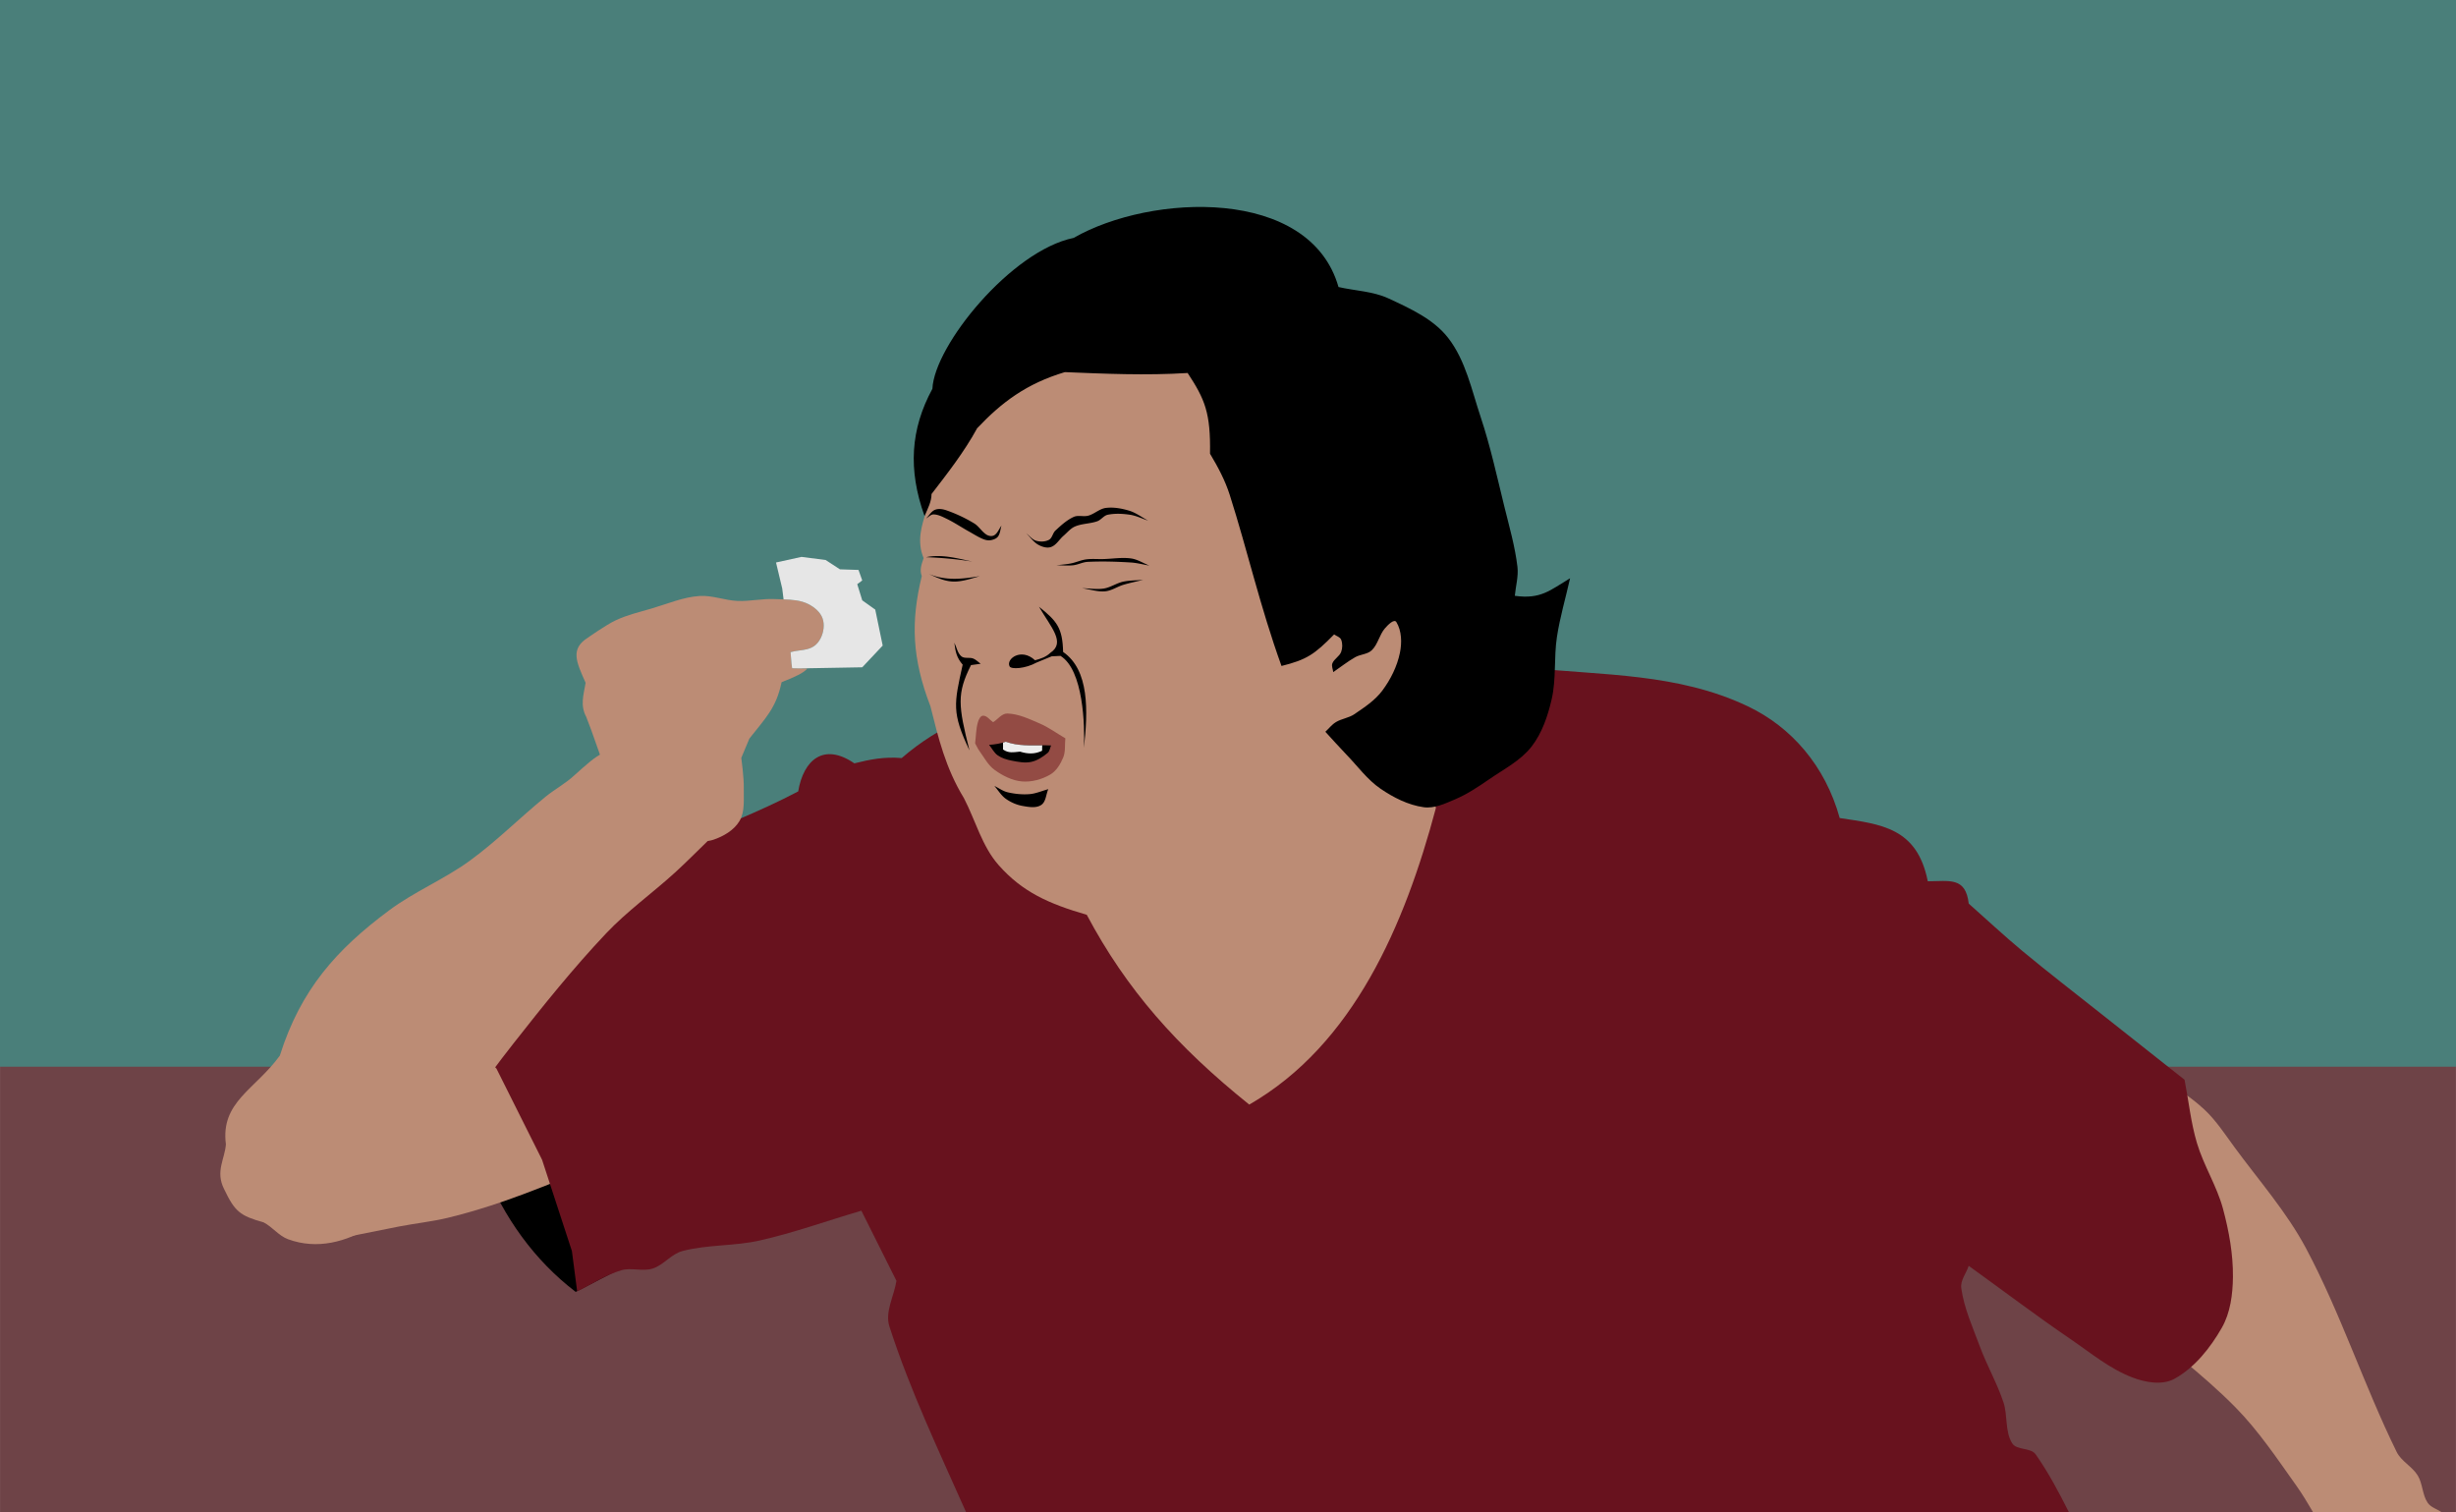
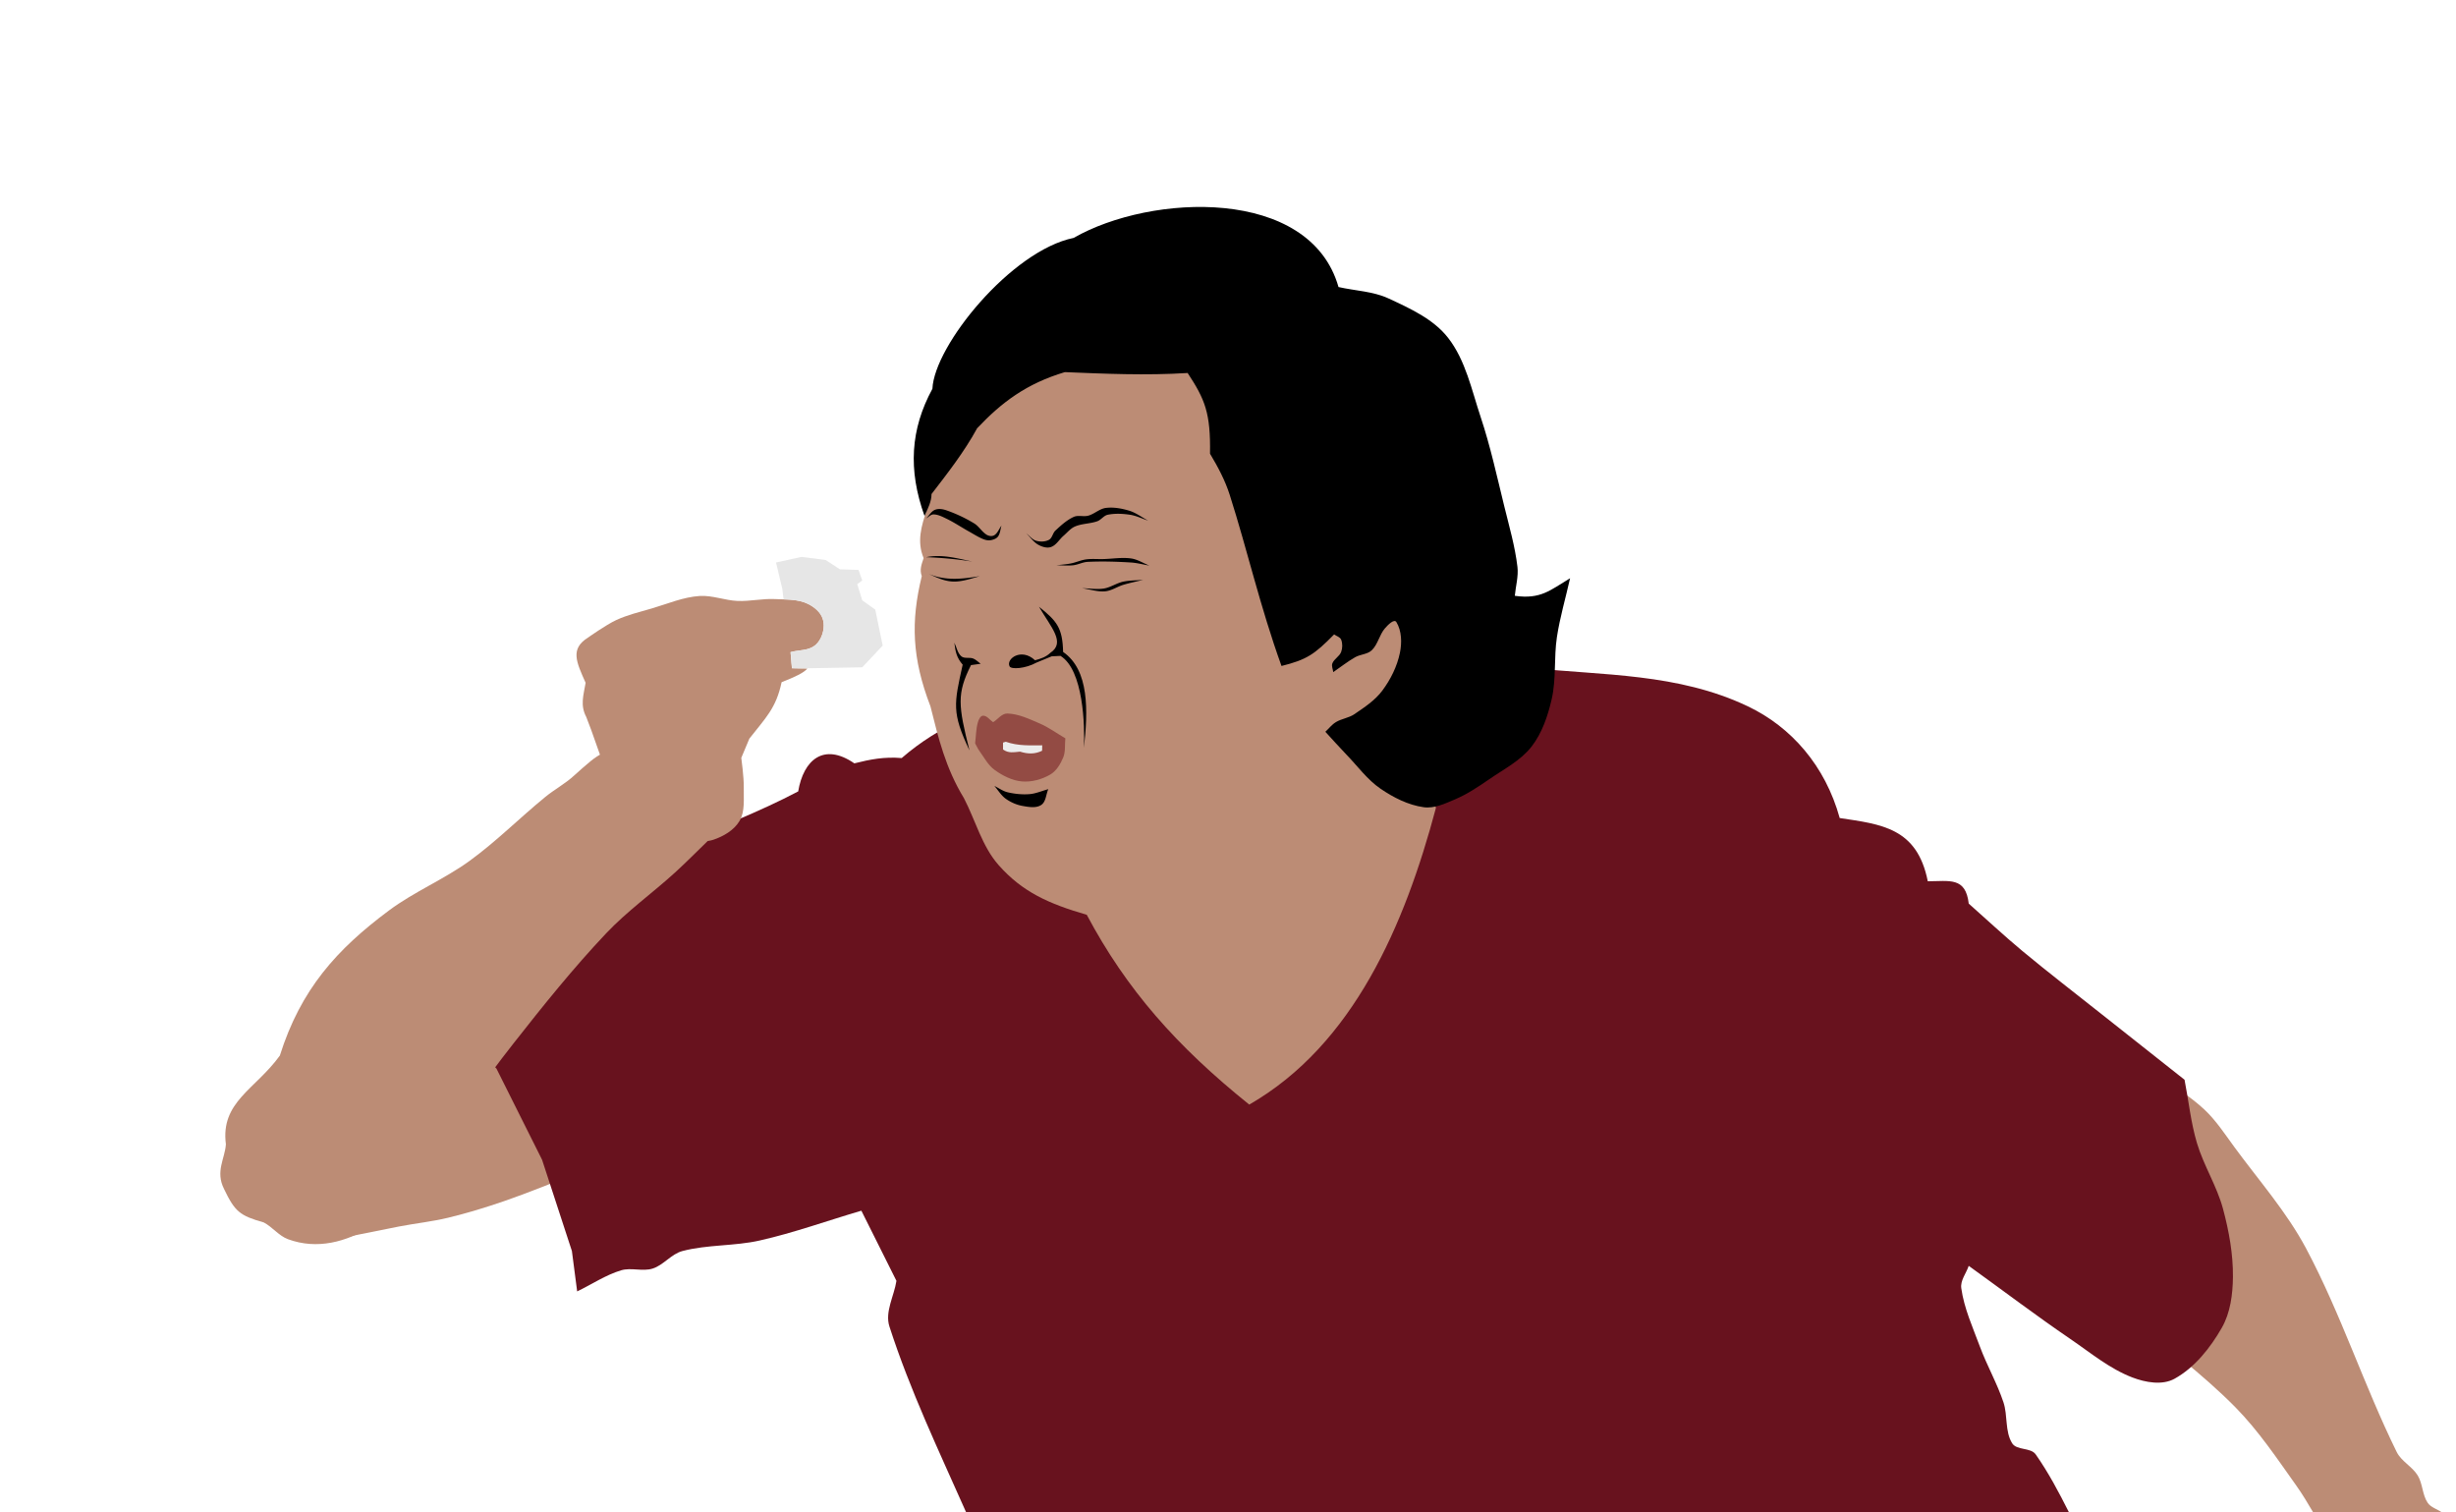
<svg xmlns="http://www.w3.org/2000/svg" width="1299.152" height="800" viewBox="0 0 1299.152 800">
-   <path style="marker:none" color="#000" fill="#6e4347" overflow="visible" d="M.016.015h1299.12v799.888H.016z" />
-   <path style="marker:none" color="#000" fill="#4a7f7a" overflow="visible" d="M0 0h1299.152v564.22H0z" />
-   <path d="M237.598 521.268c2.621 73.17 23.464 128.758 66.928 162.07l66.927-34.776-65.615-122.045z" />
  <path d="M1140.475 567.863l-15.102 127.294c19.028 16.404 39.445 31.31 57.08 49.204 12.253 12.433 22.033 27.105 32.153 41.328 3.266 4.59 6.174 9.44 9.013 14.311h68.122c-2.48-1.798-5.863-2.594-7.571-5.115-2.872-4.24-2.592-10.061-5.257-14.433-2.903-4.76-8.684-7.46-11.145-12.463-17.327-35.233-29.45-72.969-47.905-107.624-10.325-19.39-25.082-36.067-38.06-53.792-4.964-6.78-9.618-13.946-15.752-19.69-7.758-7.266-17.046-12.677-25.576-19.02zM305.773 620.435c-12.991 4.949-25.83 10.318-38.974 14.847-9.761 3.364-19.658 6.39-29.694 8.815-8.551 2.067-17.344 2.972-25.982 4.64-13.789 2.663-27.53 5.568-41.294 8.351l13.456-84.442 86.298-33.406" fill="#bc8c75" />
  <path d="M809.768 353.285c-111.69 28.635-253.279-21.334-332.798 47.682-9.338-.777-16.722.72-25.049 2.801-16.173-11.14-26.915-1.855-29.697 14.839-20.462 10.805-43.636 19.724-63.089 27.83l-77.033 37.126-52.879 23.201.914 25.049 32.478 33.412 24.135 48.25 15.772 48.25 2.781 21.354c7.733-3.712 14.991-8.661 23.202-11.144 5.337-1.614 11.386.738 16.706-.934 5.82-1.829 9.87-7.728 15.772-9.276 13.286-3.485 27.441-2.54 40.84-5.562 18.238-4.112 35.873-10.514 53.813-15.772l18.553 37.106c-1.237 8.042-6.214 16.392-3.715 24.135 10.899 33.764 26.207 65.9 40.618 98.368h583.366c-5.34-10.574-10.842-21.046-17.64-30.712-2.645-3.761-10.043-1.997-12.463-5.907-3.884-6.273-2.255-14.639-4.588-21.638-3.378-10.136-8.78-19.514-12.484-29.535-3.74-10.122-8.344-20.145-9.824-30.834-.57-4.11 2.626-7.877 3.938-11.814 17.935 12.905 35.536 26.263 53.792 38.71 10.63 7.249 20.778 15.759 32.802 20.34 6.953 2.648 15.805 4.262 22.309.649 10.688-5.938 18.867-16.288 24.947-26.896 4.565-7.965 5.811-17.715 5.907-26.896.126-12.155-2.105-24.35-5.258-36.091-3.233-12.042-10.22-22.822-13.782-34.772-3.248-10.893-4.37-22.318-6.557-33.472-14.654-11.593-29.333-23.154-43.967-34.772-14.018-11.13-28.217-22.027-41.978-33.473-9.65-8.026-18.81-16.615-28.215-24.927-1.637-14.28-10.269-11.814-21.659-11.814-5.644-28.391-24.657-30.13-46.586-33.452-7.66-27.672-25.621-48.14-48.554-59.07-37.104-17.68-77.045-16.29-114.83-20.339z" fill="#68121e" />
  <path d="M152.298 655.451c-4.86-1.815-8.194-6.463-12.795-8.858-12.602-3.57-15.23-5.649-20.997-17.716-4.695-9.296.485-15.994.984-23.621-2.916-22.472 15.59-28.978 28.543-46.916 11.038-35.003 30.062-56.18 57.741-76.77 13.387-9.973 29.143-16.437 42.65-26.246 14.129-10.26 26.501-22.748 40.026-33.792 4.964-4.053 10.735-7.11 15.42-11.482 1.974-1.843 6.351-5.642 8.44-7.354 4.743-3.888 8.643-5.415 13.892-8.586 17.388 16.513 32.456 32.562 49.845 49.075-6.343 6.124-12.512 12.434-19.029 18.373-11.969 10.906-25.292 20.385-36.417 32.151-17.382 18.386-33.251 38.175-48.883 58.07-8.452 10.757-16.835 21.731-23.294 33.792-3.381 16.926-4.401 18.527-15.747 30.511-19.095 22.511-49.35 50.789-80.38 39.37z" fill="#bc8c75" />
  <path d="M391.138 434.327c-2.9 4.842-8.432 8.034-13.78 9.843-3.212 1.087-6.82.862-10.17.328-5.056-.807-9.708-3.283-14.435-5.25-3.794-1.578-7.585-3.212-11.155-5.249-2.871-1.638-8.202-5.577-8.202-5.577-11.217-7.628-14.715-13.8-15.091-26.574l-5.577-15.748-2.625-6.89c-3.28-6.182-1.46-11.443-.328-18.044-4.943-11.109-8.286-17.978 1.312-23.95 0 0 9.511-6.735 14.764-9.186 6.048-2.822 12.624-4.354 19.028-6.233 8.348-2.45 16.579-6.024 25.262-6.562 6.715-.416 13.29 2.354 20.013 2.625 6.564.264 13.122-1.303 19.684-.984 5.963.29 12.384-.06 17.717 2.624 3.177 1.6 6.34 4.2 7.545 7.546 1.192 3.307.608 7.365-.984 10.498-3.744 7.37-10.234 5.718-15.94 7.395l.71 8.524 8.173.155c-1.755 2.214-6.743 4.549-13.612 7.22-2.916 13.841-8.49 18.869-17.06 29.855l-4.265 10.17s1.433 10.482 1.313 15.748c-.137 5.953.763 12.608-2.297 17.716z" fill="#bc8c75" />
  <path d="M423.95 294.561l-13.459 2.964 3.289 13.783.71 5.724c4.532.151 9.108.481 13.073 2.476 3.177 1.6 6.324 4.185 7.53 7.531 1.192 3.307.618 7.381-.974 10.515-3.744 7.37-10.227 5.71-15.934 7.389l.487 5.947.325 2.578 4.019.081 33.087-.588 10.819-11.49-3.938-19.02-6.881-4.912-2.64-8.545 2.64-1.97-1.97-5.561-9.844-.325-7.551-4.933-12.789-1.644z" fill="#e6e6e6" />
  <path d="M660.818 584.259c-38.339-30.8-64.888-60.808-85.957-100.392-20.07-5.82-33.964-11.992-46.587-26.246-8.82-9.96-12.248-23.622-18.372-35.433-9.76-15.988-13.555-31.91-17.716-48.555-9.828-25.541-10.44-44.92-4.593-68.896-1.284-3.48-.047-6.421.984-9.515-3.704-8.846-1.158-17.177 1.64-25.426l13.452-52.328 53.804-47.243 129.919 6.233 53.805 153.213 18.34 97.752c-16.46 61.82-43.593 125.153-98.72 156.836z" fill="#bc8c75" />
  <path d="M489.042 272.92c-8.779-24.473-7.432-45.894 4.175-67.276 1.017-22.946 41.751-73.076 74.7-79.803 40.985-23.509 124.97-27.152 140.12 25.983 8.815 2.01 18.244 2.225 26.446 6.031 11.44 5.308 23.807 10.924 31.55 20.879 9.24 11.88 12.408 27.48 17.167 41.757 5.16 15.481 8.635 31.478 12.527 47.325 2.605 10.606 5.683 21.169 6.96 32.014.598 5.09-.929 10.208-1.392 15.311 13.738 1.95 18.671-2.944 29.23-9.279-2.32 10.362-5.362 20.588-6.96 31.086-1.658 10.895-.293 22.207-2.784 32.942-2.051 8.843-5.087 17.898-10.671 25.055-5.766 7.39-14.555 11.845-22.27 17.167-5.765 3.975-11.655 7.923-18.096 10.67-5.278 2.253-11.02 4.979-16.703 4.177-8.163-1.153-15.922-5.1-22.734-9.744-7.048-4.805-12.158-11.97-18.095-18.095-3.809-3.93-7.424-8.042-11.135-12.063 1.856-1.701 3.414-3.799 5.567-5.104 3.022-1.831 6.82-2.19 9.744-4.175 5.356-3.639 10.985-7.33 14.847-12.528 4.373-5.887 7.805-12.766 9.28-19.95 1.094-5.337.97-11.582-1.857-16.24-1.185-1.951-4.528 1.53-6.031 3.248-2.97 3.394-3.724 8.46-6.96 11.6-2.288 2.22-6.043 2.136-8.815 3.711-4.066 2.31-7.733 5.259-11.6 7.888-.154-1.547-1.03-3.192-.464-4.64.925-2.362 3.76-3.653 4.64-6.031.752-2.03.804-4.486 0-6.496-.574-1.436-2.474-1.856-3.712-2.784-10.474 10.69-14.586 13.39-27.838 16.703-11.361-31.516-17.977-60.98-27.374-90.474-2.464-7.733-6.264-14.847-10.44-21.807.351-21.536-2.628-28.681-11.83-42.685-22.238 1.388-44.308.384-64.957-.464-20.176 6.041-33.309 15.836-46.397 29.694-6.965 12.751-15.931 24.144-24.127 34.798.023 3.866-1.943 7.733-3.711 11.6zM509.224 351.563c-3.219-3.708-3.85-6.959-4.407-11.599 1.237 2.397 1.643 5.46 3.712 7.192 1.628 1.363 4.282.394 6.263 1.16 1.501.58 2.63 1.855 3.944 2.783l-5.104.696c-7.556 15.06-6.794 21.346-.812 45.115-9.458-20.025-8.168-24.594-3.596-45.347zM549.59 320.941c6.515 11.102 14.166 18.896 6.032 24.359-2.44 2.288-5.01 3.08-8.12 3.943-7.326-6.81-15.503-.685-13.455 3.248.847 1.626 8.162 1.305 14.383-2.088l7.888-3.247 4.64-.232c12.125 7.412 12.964 36.996 12.39 48.614 2.214-19.475 2.902-41.117-10.999-50.702-.295-12.672-3.239-16.334-12.759-23.895z" />
  <path d="M489.89 274.225c1.312-.71 2.444-2.155 3.936-2.132 2.42.037 4.71 1.245 6.89 2.297 4.08 1.968 7.849 4.528 11.81 6.725 2.546 1.412 5.003 3.033 7.71 4.101 1.23.485 2.639.74 3.937.492 1.394-.267 2.942-.819 3.773-1.968 1.176-1.626 1.203-3.828 1.805-5.742-1.258 1.695-1.994 3.95-3.773 5.086-1.107.706-2.803.498-3.937-.164-2.607-1.525-4.145-4.502-6.726-6.07a77.194 77.194 0 00-14.6-6.89c-1.912-.667-4.183-1.07-6.069-.328-2.05.808-3.17 3.062-4.757 4.593zM542.874 282.1c2.132 2.022 3.822 4.652 6.397 6.069 1.993 1.096 4.585 1.915 6.726 1.148 2.77-.992 4.327-3.99 6.561-5.905 1.978-1.695 3.678-3.89 6.07-4.922 3.715-1.601 8.003-1.423 11.81-2.788 2.058-.738 3.435-3.016 5.578-3.445 3.807-.761 7.805-.561 11.647 0 3.353.49 6.452 2.078 9.678 3.117-3.335-1.75-6.4-4.162-10.006-5.25-3.955-1.192-8.203-1.973-12.303-1.476-3.379.41-6.072 3.187-9.35 4.101-2.485.693-5.36-.408-7.71.656-3.666 1.66-6.724 4.485-9.679 7.218-1.47 1.36-1.677 3.98-3.444 4.921-1.985 1.056-4.566 1.114-6.726.492-2.102-.604-3.5-2.624-5.25-3.937zM558.95 298.995c2.515-.328 5.058-.486 7.545-.984 2.719-.544 5.292-1.76 8.038-2.132 2.927-.398 5.906-.103 8.858-.164 4.976-.103 9.999-1.019 14.928-.329 3.429.48 6.452 2.516 9.678 3.773-3.28-.546-6.522-1.44-9.842-1.64-7.588-.458-15.21-.695-22.801-.328-2.637.127-5.087 1.516-7.71 1.804-2.88.317-5.796 0-8.694 0zM583.884 311.298c3.552-.565 6.657-2.834 10.17-3.609 3.485-.768 7.108-.656 10.662-.984-3.5.875-7.044 1.586-10.498 2.625-3.28.986-6.266 3.162-9.678 3.445-4.07.336-8.093-1.094-12.14-1.64 3.828.054 7.703.765 11.484.163zM489.89 294.73c8.24-1.727 16.382.58 24.441 2.297a203.741 203.741 0 00-24.442-2.297zM491.366 303.588c8.87 3.728 17.717 2.705 26.902 1.149-12.432 3.757-15.505 4.302-26.902-1.149zM533.032 419.072c3.74.877 7.652 1.276 11.482.984 3.439-.263 6.671-1.75 10.007-2.625-1.258 2.789-1.21 6.698-3.773 8.366-2.754 1.792-6.607 1.06-9.843.492-3.16-.554-6.24-1.917-8.858-3.773-2.48-1.758-4.046-4.538-6.07-6.807 2.352 1.12 4.519 2.768 7.055 3.363z" />
  <path d="M515.807 393.154c.493-3.719.425-7.555 1.477-11.155.414-1.418 1.311-3.445 2.788-3.445 2.093 0 3.5 2.297 5.25 3.445 2.515-1.531 4.602-4.672 7.545-4.593 5.948.158 11.59 2.909 17.06 5.25 4.82 2.061 9.077 5.248 13.616 7.873-.383 3.39.17 7.023-1.149 10.17-1.461 3.49-3.614 7.127-6.89 9.022-4.43 2.565-9.825 4.037-14.927 3.61-5.201-.437-10.19-3.033-14.435-6.07-3.48-2.49-5.51-6.555-8.038-10.006-.926-1.264-1.531-2.734-2.297-4.101z" fill="#934b44" />
-   <path d="M523.19 393.974c3.25-.191 6.025-.696 8.857-1.64 7.942 2.848 16.216 1.56 23.95 1.968-.602 1.312-.693 3.016-1.804 3.937-2.545 2.107-5.465 4.06-8.695 4.757-3.374.727-6.946.002-10.334-.656-2.582-.502-5.225-1.283-7.382-2.789-1.974-1.38-3.062-3.718-4.593-5.577z" />
  <path d="M532.04 392.34c-.49.164-.971.309-1.461.447v3.654c2.972 2.11 5.548 1.433 9.012 1.136 4.064 1.28 7.862 1.408 11.652-.487l.06-2.862c-6.335.03-12.905.392-19.263-1.888z" fill="#ececec" />
</svg>